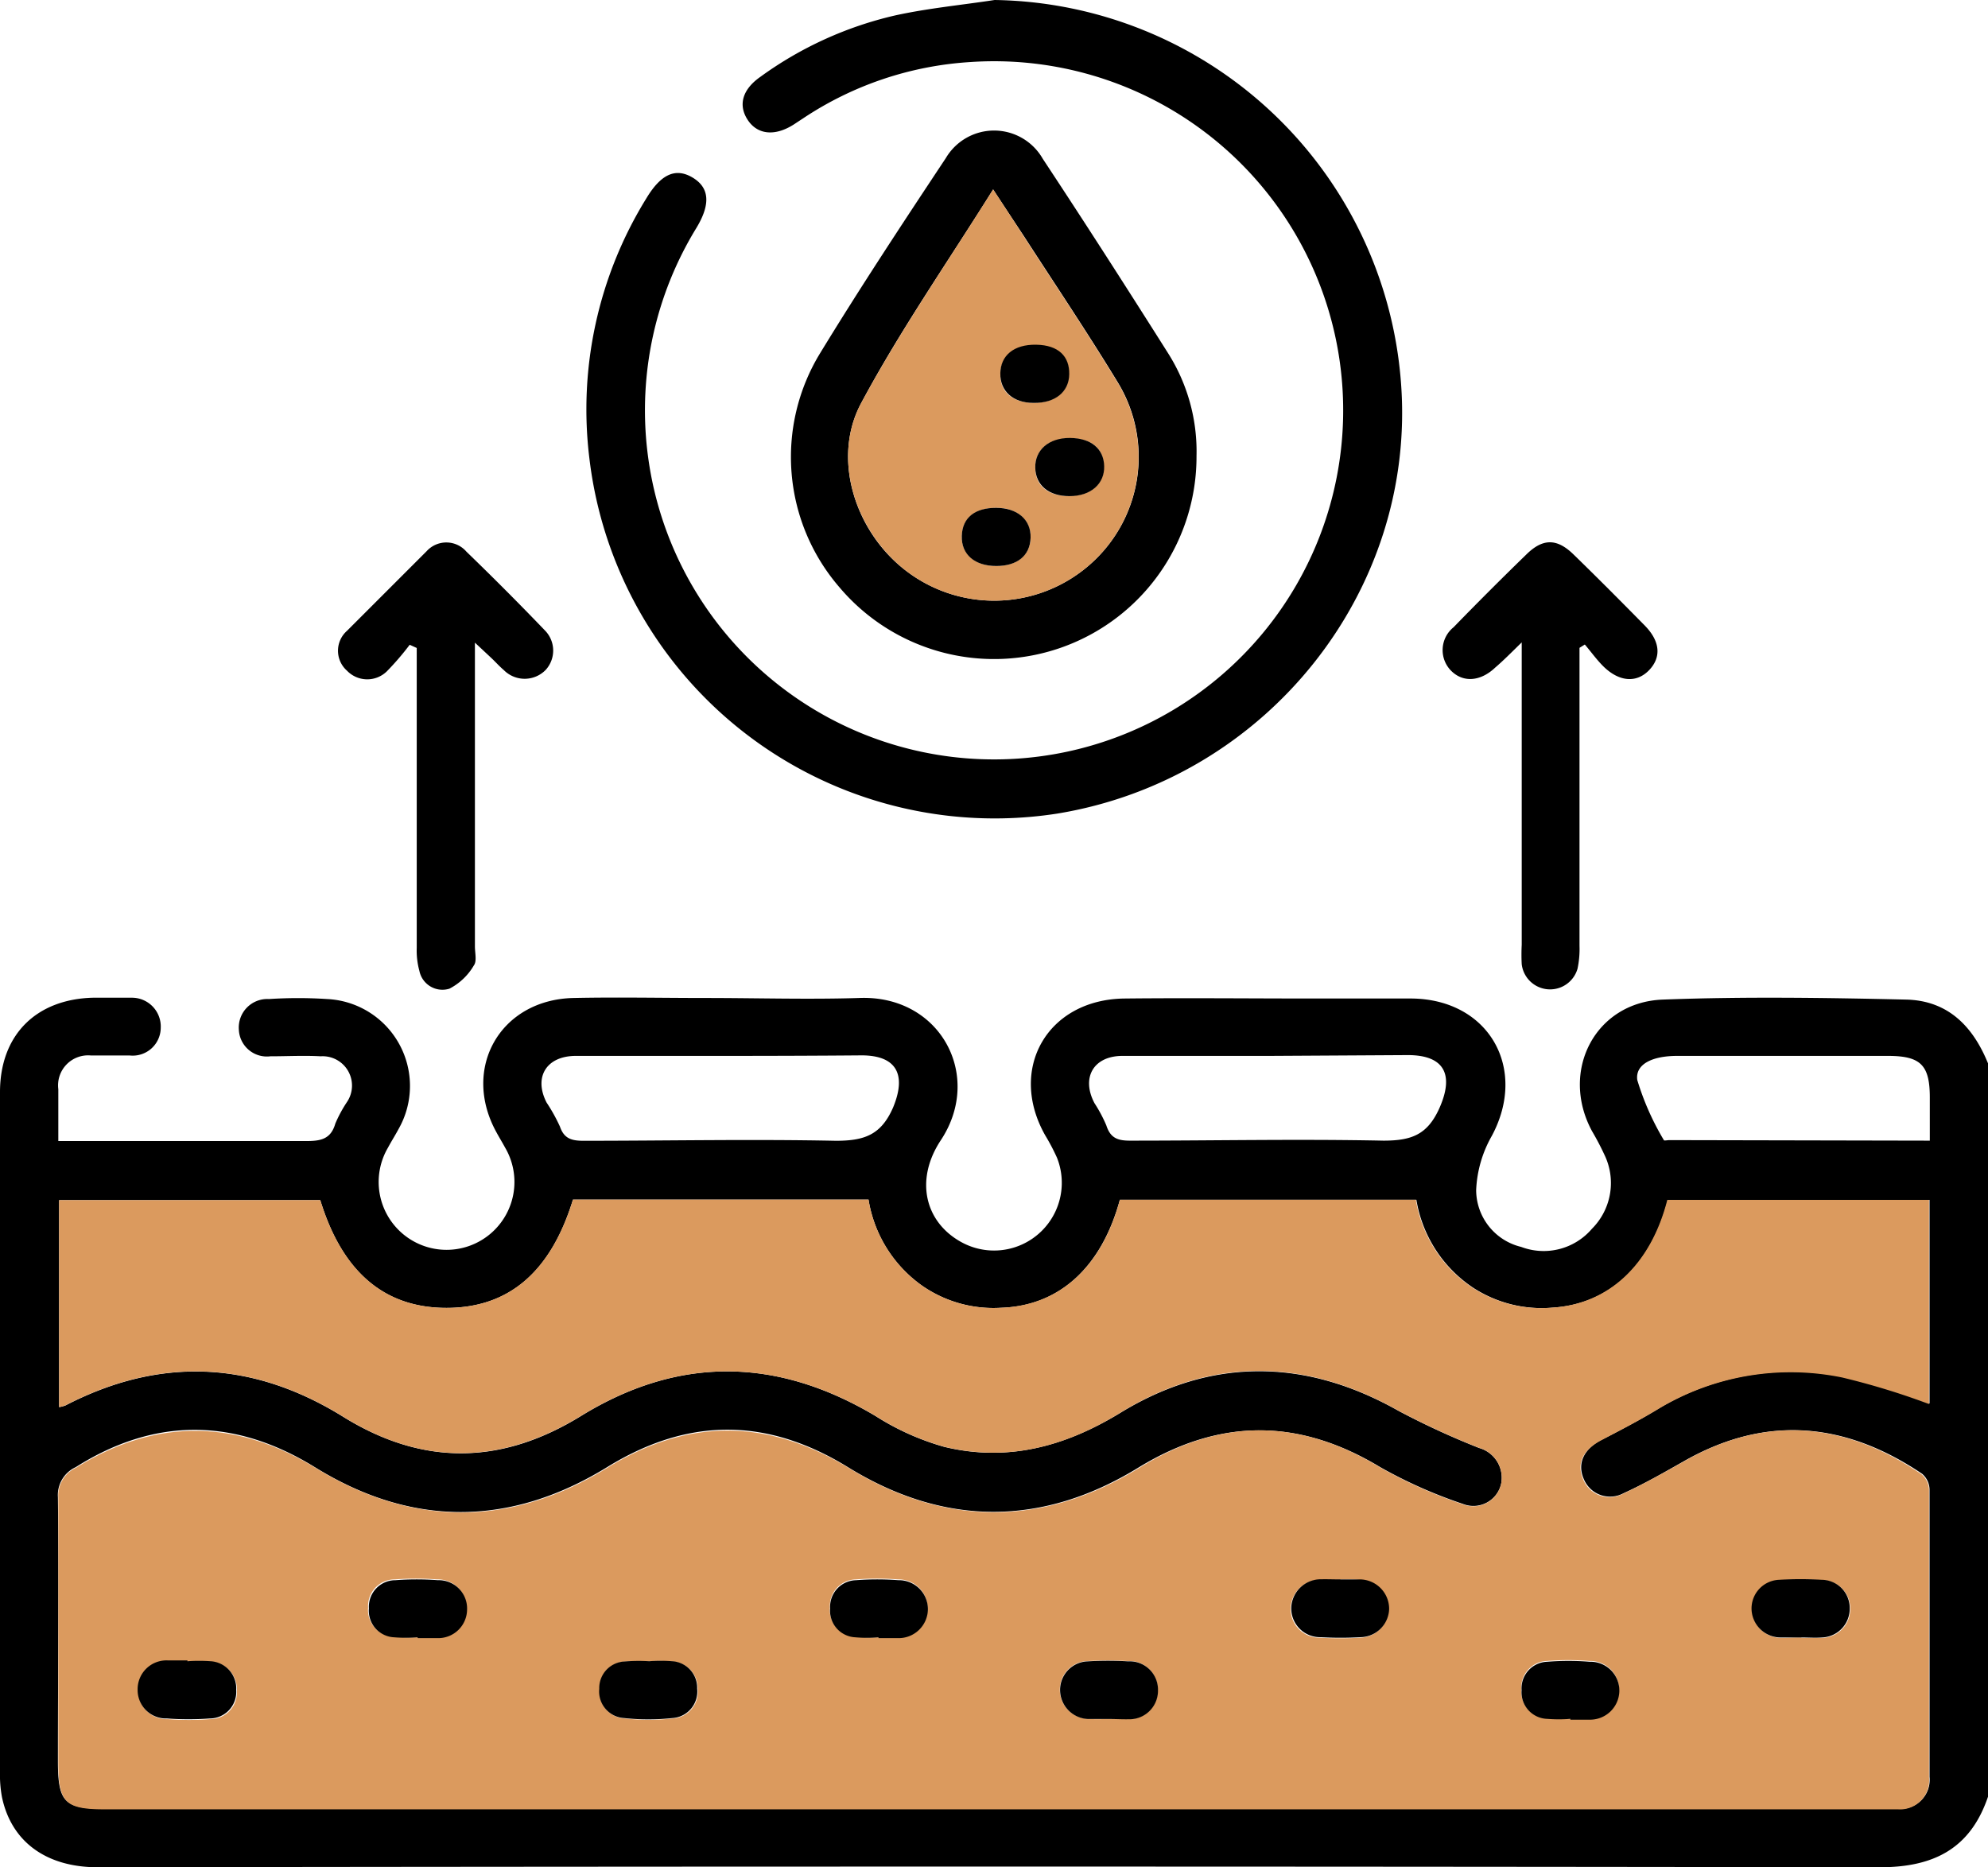
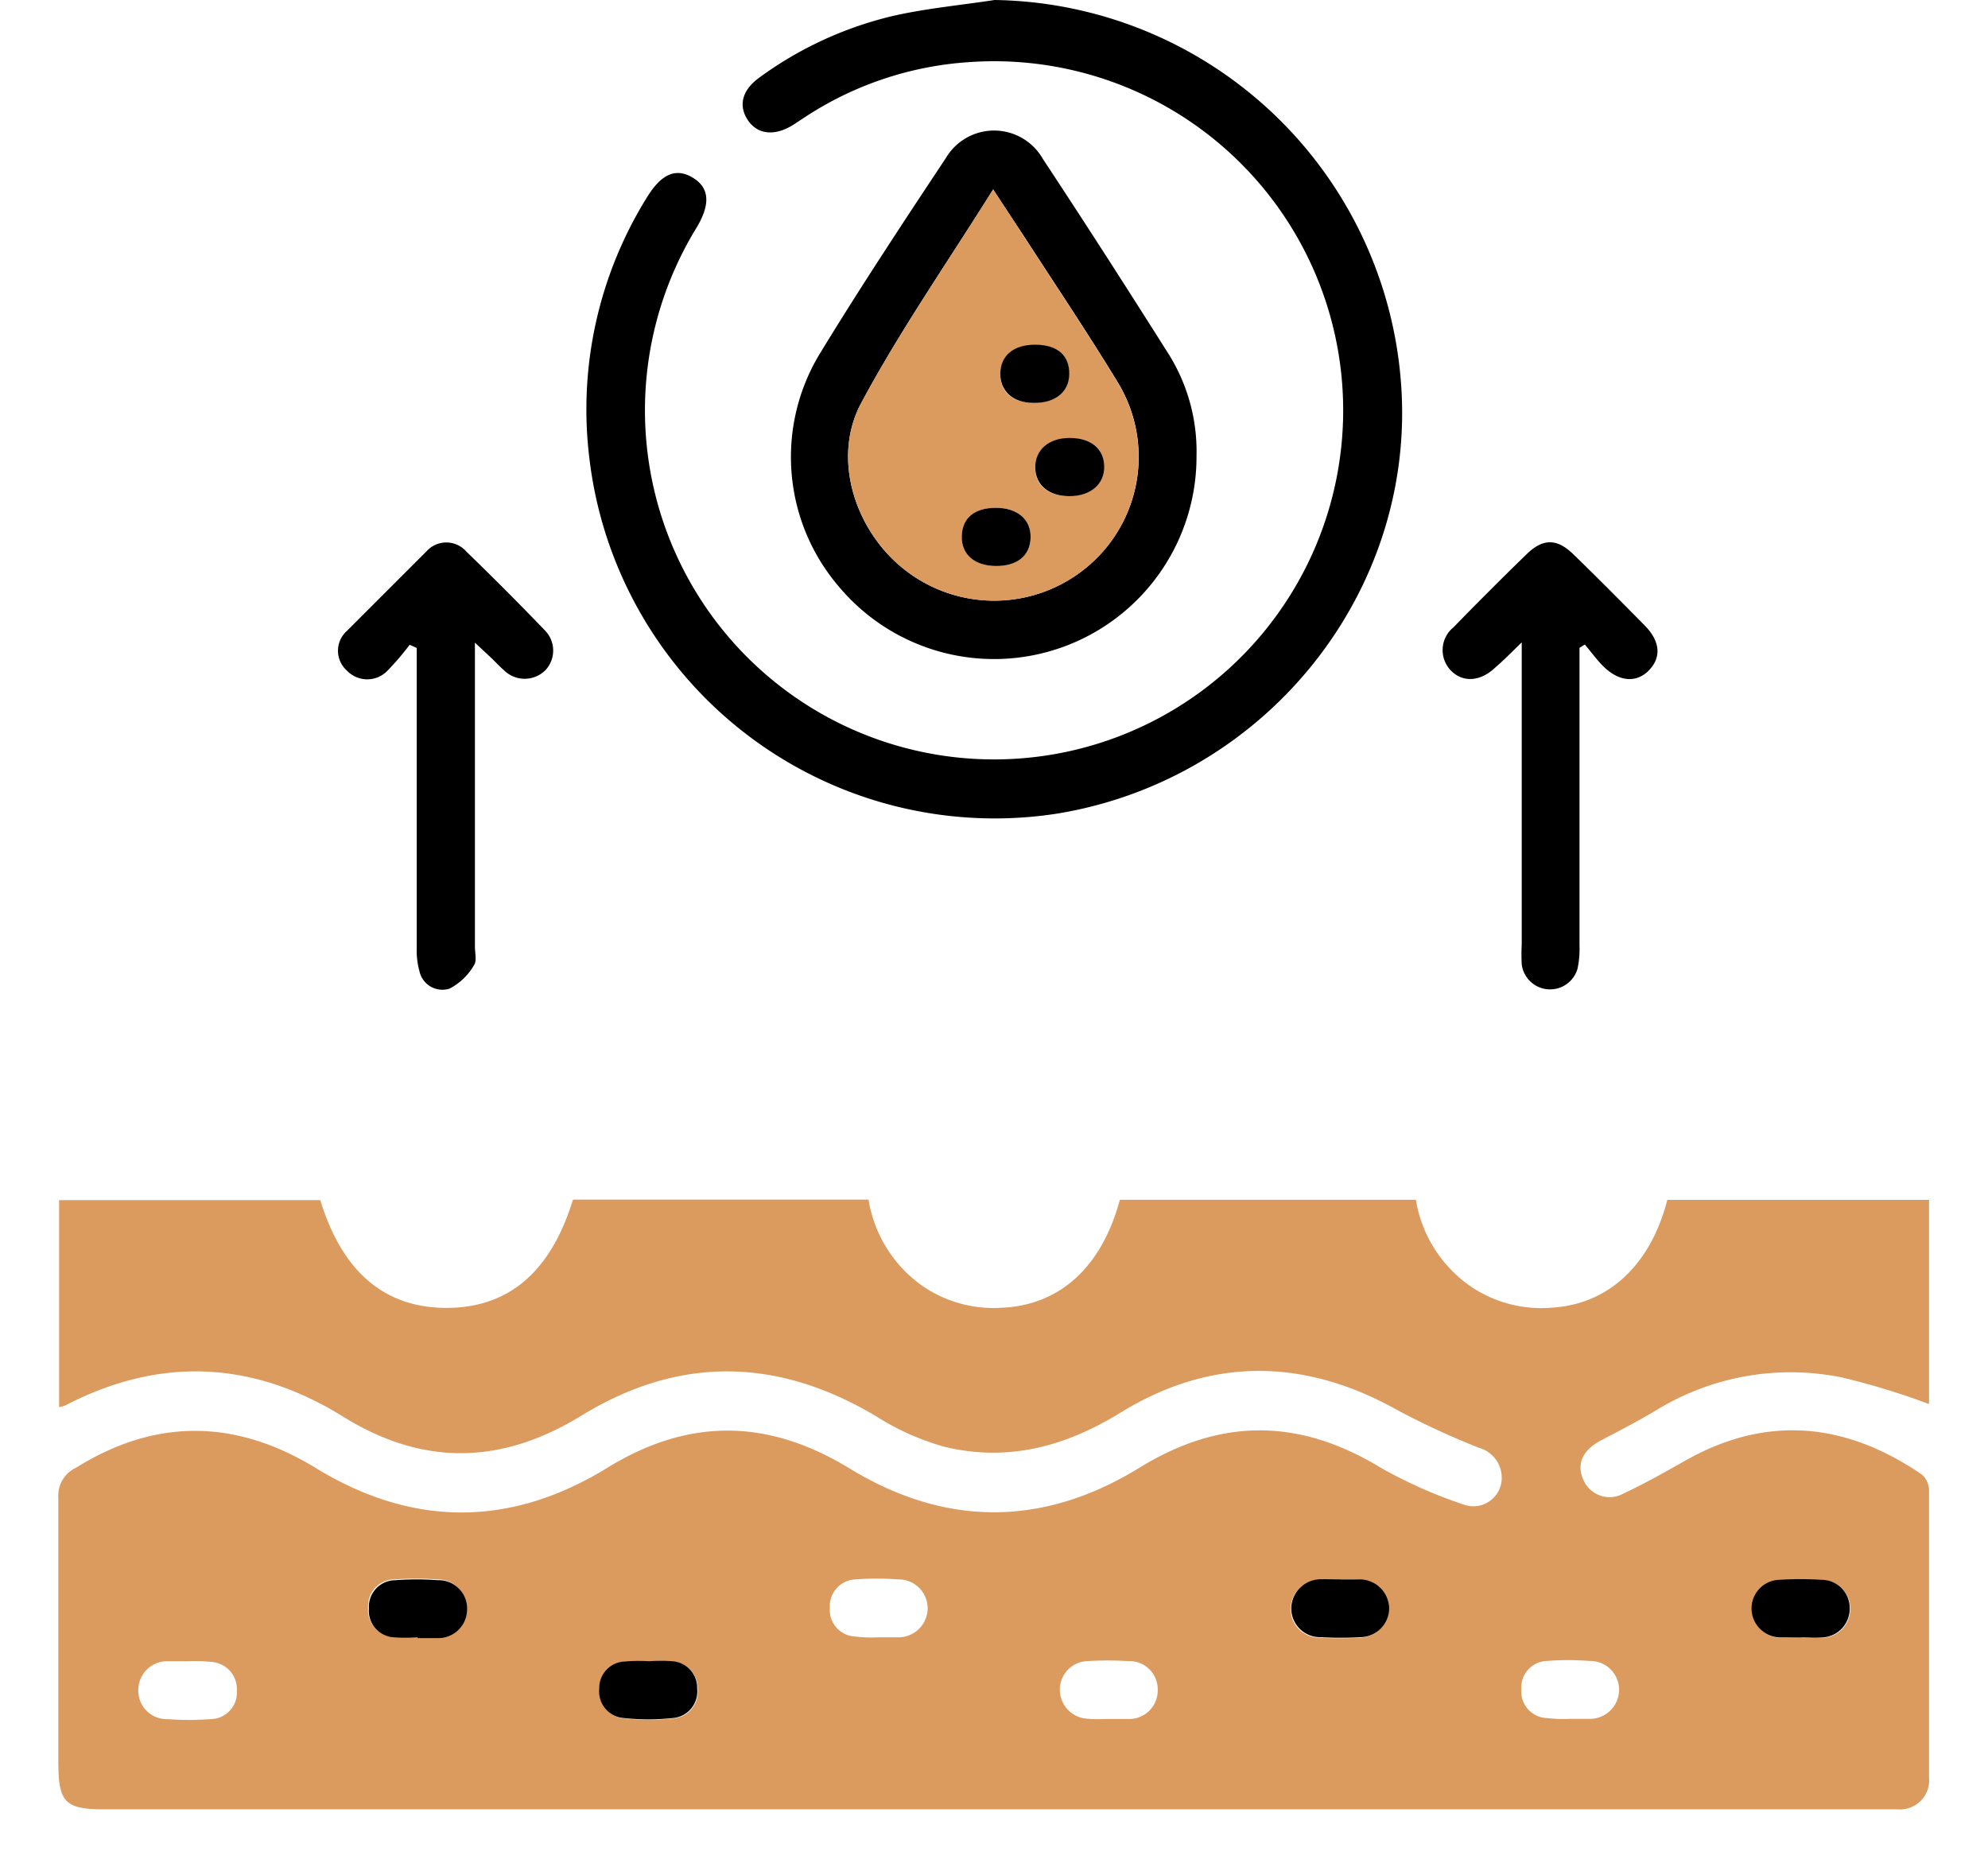
<svg xmlns="http://www.w3.org/2000/svg" viewBox="0 0 149.65 140.57">
  <defs>
    <style>.cls-1{fill:#db9a5e;}</style>
  </defs>
  <g data-name="Layer 2" id="Layer_2">
    <g data-name="Layer 1" id="Layer_1-2">
-       <path d="M149.65,135.26c-1.33,3.92-4.1,5.32-8.18,5.31q-67.05-.1-134.12,0c-3.86,0-6.49-1.91-7.2-5.27A9.21,9.21,0,0,1,0,133.36q0-25.58,0-51.14c0-4.3,2.71-7,7-7.11,1,0,1.95,0,2.92,0a2.17,2.17,0,0,1,2.18,2.27,2.11,2.11,0,0,1-2.32,2.08c-1,0-1.95,0-2.92,0A2.26,2.26,0,0,0,4.39,82c0,1.25,0,2.5,0,3.9h5.2c4.48,0,9,0,13.45,0,1.07,0,1.86-.12,2.2-1.31a9.94,9.94,0,0,1,.9-1.66,2.21,2.21,0,0,0-2-3.41c-1.26-.07-2.53,0-3.79,0a2.11,2.11,0,0,1-2.37-2,2.15,2.15,0,0,1,2.27-2.31,33.68,33.68,0,0,1,4.38,0A6.55,6.55,0,0,1,30,85c-.25.47-.54.92-.79,1.39a5.11,5.11,0,1,0,8.81,0c-.21-.39-.44-.76-.65-1.15-2.66-4.82.29-10,5.82-10.11,3.31-.07,6.63,0,9.94,0,3.84,0,7.7.12,11.54,0,6.09-.25,9.36,5.82,6.17,10.68-2,3-1.22,6.18,1.51,7.69a5.1,5.1,0,0,0,7.21-6.36,15.66,15.66,0,0,0-.88-1.67c-2.83-5,.16-10.25,6-10.3,4.72-.05,9.45,0,14.17,0,2.48,0,5,0,7.45,0,5.78.08,8.72,5.26,6,10.34a9,9,0,0,0-1.18,4.09,4.42,4.42,0,0,0,3.39,4.27,4.78,4.78,0,0,0,5.33-1.37,4.87,4.87,0,0,0,1-5.43,20.87,20.87,0,0,0-1-1.92c-2.44-4.52.24-9.72,5.35-9.9,6.08-.23,12.18-.14,18.26,0,3.33.06,5.23,2.2,6.34,5.16ZM4.45,105.93a2.42,2.42,0,0,0,.47-.12c7.14-3.7,14.12-3.37,20.93.86,6,3.71,11.9,3.61,17.87-.06,7.38-4.55,14.77-4.43,22.2,0a19.33,19.33,0,0,0,5.15,2.31c4.73,1.15,9.05,0,13.22-2.53,6.9-4.24,14-4.13,21-.17a59.39,59.39,0,0,0,6.06,2.79,2.33,2.33,0,0,1,1.65,2.7,2.14,2.14,0,0,1-2.87,1.51,35.49,35.49,0,0,1-6.23-2.77c-6.11-3.69-12.06-3.7-18.15,0-7.26,4.48-14.65,4.49-21.92,0-6.08-3.74-12-3.78-18.13,0-7.32,4.5-14.72,4.51-22,0-6-3.7-12-3.79-18,0a2.31,2.31,0,0,0-1.34,2.26c.07,6.63,0,13.25,0,19.88,0,3.08.49,3.58,3.51,3.58H141.75c.39,0,.78,0,1.17,0a2.19,2.19,0,0,0,2.33-2.41q0-10.81,0-21.63a1.6,1.6,0,0,0-.56-1.18c-5.74-3.87-11.68-4.47-17.84-1-1.52.86-3,1.72-4.63,2.46a2.14,2.14,0,0,1-3-1.07c-.51-1.17,0-2.26,1.35-2.95s2.85-1.48,4.22-2.31a19.34,19.34,0,0,1,13.92-2.42,55,55,0,0,1,6.54,2V90.33h-19.7c-1.26,4.91-4.44,7.85-8.66,8.11a9.47,9.47,0,0,1-6-1.5,9.88,9.88,0,0,1-4.27-6.62H84.3c-1.38,5.08-4.58,8-8.93,8.13a9.4,9.4,0,0,1-5.94-1.65,9.86,9.86,0,0,1-4.05-6.49H43.13c-1.67,5.45-4.83,8.15-9.52,8.15s-7.85-2.72-9.5-8.11H4.45ZM54.29,79.49c-3.65,0-7.3,0-10.94,0-2.23,0-3.19,1.61-2.2,3.52a12.91,12.91,0,0,1,1,1.8c.31.91.88,1.07,1.77,1.07,6.32,0,12.64-.13,19,0,2.15,0,3.41-.44,4.31-2.51,1-2.41.32-3.91-2.35-3.92C61.29,79.48,57.79,79.49,54.29,79.49Zm41.29,0c-3.69,0-7.39,0-11.08,0-2.2,0-3.12,1.65-2.11,3.56a10.76,10.76,0,0,1,.89,1.67c.32,1,.91,1.16,1.86,1.15,6.32,0,12.65-.13,19,0,2.11,0,3.31-.44,4.21-2.44,1.12-2.51.4-4-2.37-4Zm49.69,6.38V82.63c0-2.44-.68-3.13-3.11-3.14H126.25c-1.88,0-3.17.63-3,1.82a20.1,20.1,0,0,0,2,4.52c0,.06.27,0,.42,0Z" />
      <path d="M74.87,0a31.15,31.15,0,0,1,30.59,28.79c1.21,15.67-10.11,29.88-25.88,32.46A30.72,30.72,0,0,1,44.37,34.53a30.22,30.22,0,0,1,4.28-19.59c1.11-1.85,2.22-2.33,3.49-1.57s1.37,2,.27,3.81A26.28,26.28,0,1,0,73.06,4.67,25.5,25.5,0,0,0,60.47,8.9l-.73.48c-1.42.9-2.73.76-3.46-.36s-.39-2.29.95-3.23A27.9,27.9,0,0,1,67.39,1.16C69.85.62,72.38.38,74.87,0Z" />
      <path d="M90.07,34.33A15.24,15.24,0,0,1,63.18,44.2a15,15,0,0,1-1.47-17.57c3.05-5,6.26-9.86,9.49-14.73a4.22,4.22,0,0,1,7.3.06c3.19,4.83,6.32,9.71,9.41,14.6A13.81,13.81,0,0,1,90.07,34.33ZM74.76,14.26c-3.43,5.48-7,10.61-9.92,16.06-2.23,4.12-.53,9.54,3.16,12.49a10.91,10.91,0,0,0,14-.27,10.78,10.78,0,0,0,2.19-13.68c-2.28-3.75-4.72-7.38-7.1-11.06C76.37,16.71,75.65,15.62,74.76,14.26Z" />
      <path d="M30.84,48.54a20.52,20.52,0,0,1-1.72,2,2.11,2.11,0,0,1-3-.05,2,2,0,0,1,0-3c2-2,4-4,6-6a2,2,0,0,1,3,.05q3,2.9,5.88,5.9a2.16,2.16,0,0,1,.07,3,2.21,2.21,0,0,1-3.15,0c-.33-.28-.62-.61-.94-.91s-.63-.59-1.23-1.15V71.25c0,.49.16,1.11-.08,1.43a4.53,4.53,0,0,1-1.84,1.75,1.77,1.77,0,0,1-2.26-1.34,5.79,5.79,0,0,1-.2-1.72q0-10.53,0-21V48.78Z" />
      <path d="M118.9,48.77V71.2a7.1,7.1,0,0,1-.15,1.73,2.15,2.15,0,0,1-4.2-.34,14.17,14.17,0,0,1,0-1.46V48.36c-.82.8-1.37,1.36-2,1.9-1.13,1.07-2.45,1.14-3.35.2a2.21,2.21,0,0,1,.22-3.24q2.7-2.78,5.48-5.48c1.24-1.22,2.3-1.22,3.55,0,1.82,1.77,3.6,3.56,5.38,5.37,1.15,1.18,1.24,2.38.3,3.35s-2.25.88-3.45-.31c-.5-.5-.92-1.09-1.38-1.63Z" />
      <path d="M4.45,105.93V90.35H24.11c1.65,5.39,4.83,8.11,9.5,8.11s7.85-2.7,9.52-8.15H65.38a9.86,9.86,0,0,0,4.05,6.49,9.4,9.4,0,0,0,5.94,1.65c4.35-.17,7.55-3,8.93-8.13h22.28a9.88,9.88,0,0,0,4.27,6.62,9.47,9.47,0,0,0,6,1.5c4.22-.26,7.4-3.2,8.66-8.11h19.7V105.7a55,55,0,0,0-6.54-2,19.34,19.34,0,0,0-13.92,2.42c-1.37.83-2.8,1.56-4.22,2.31s-1.86,1.78-1.35,2.95a2.14,2.14,0,0,0,3,1.07c1.58-.74,3.11-1.6,4.63-2.46,6.16-3.51,12.1-2.91,17.84,1a1.6,1.6,0,0,1,.56,1.18q0,10.82,0,21.63a2.19,2.19,0,0,1-2.33,2.41c-.39,0-.78,0-1.17,0H7.9c-3,0-3.51-.5-3.51-3.58,0-6.63,0-13.25,0-19.88a2.31,2.31,0,0,1,1.34-2.26c6-3.74,12-3.65,18,0,7.32,4.5,14.72,4.49,22,0,6.09-3.74,12-3.7,18.13,0,7.27,4.48,14.66,4.47,21.92,0,6.09-3.75,12-3.74,18.15,0a35.49,35.49,0,0,0,6.23,2.77A2.14,2.14,0,0,0,113,111.7a2.33,2.33,0,0,0-1.65-2.7,59.39,59.39,0,0,1-6.06-2.79c-7.07-4-14.14-4.07-21,.17-4.17,2.56-8.49,3.68-13.22,2.53a19.33,19.33,0,0,1-5.15-2.31c-7.43-4.42-14.82-4.54-22.2,0-6,3.67-11.89,3.77-17.87.06-6.81-4.23-13.79-4.56-20.93-.86A2.42,2.42,0,0,1,4.45,105.93Zm96.45,13c-.49,0-1,0-1.46,0a2.23,2.23,0,0,0-2.29,2.15,2.17,2.17,0,0,0,2.21,2.21,25.86,25.86,0,0,0,3,0,2.19,2.19,0,0,0,2.16-2.13,2.22,2.22,0,0,0-2.22-2.22C101.87,118.87,101.38,118.9,100.9,118.9Zm-52,6.16a13.23,13.23,0,0,0-1.89,0,2,2,0,0,0-1.86,2.08,2,2,0,0,0,1.88,2.2,16.85,16.85,0,0,0,3.62,0,2,2,0,0,0,1.87-2.21,2,2,0,0,0-1.88-2.07A11.22,11.22,0,0,0,48.86,125.06Zm86.72-1.79c.53,0,1.07,0,1.59,0a2.16,2.16,0,0,0,2.07-2.2,2.12,2.12,0,0,0-2.11-2.14,26.28,26.28,0,0,0-3.2,0,2.16,2.16,0,0,0-2.08,2.19,2.19,2.19,0,0,0,2.13,2.15C134.51,123.31,135,123.27,135.58,123.27ZM14.11,125.06v0c-.49,0-1,0-1.46,0a2.17,2.17,0,0,0-2.24,2.18,2.14,2.14,0,0,0,2.22,2.18,21.36,21.36,0,0,0,3.2,0,2,2,0,0,0,2-2.14,2.05,2.05,0,0,0-1.93-2.17A12.62,12.62,0,0,0,14.11,125.06Zm52-1.8v0c.48,0,1,0,1.45,0a2.2,2.2,0,0,0,2.27-2.16,2.18,2.18,0,0,0-2.22-2.2,21.22,21.22,0,0,0-3.19,0,2,2,0,0,0-1.95,2.12,2,2,0,0,0,1.9,2.18A10.09,10.09,0,0,0,66.13,123.26Zm17.38,6.15c.49,0,1,0,1.45,0a2.15,2.15,0,0,0,2.21-2.2,2.13,2.13,0,0,0-2.24-2.16,25.87,25.87,0,0,0-3.05,0,2.15,2.15,0,0,0-2.08,2.18,2.19,2.19,0,0,0,2.11,2.16C82.44,129.45,83,129.41,83.51,129.41Zm-52.09-6.15v0c.48,0,1,0,1.45,0a2.17,2.17,0,0,0,2.25-2.16,2.13,2.13,0,0,0-2.2-2.2,21.21,21.21,0,0,0-3.19,0,2,2,0,0,0-2,2.12,2,2,0,0,0,1.91,2.18A11.19,11.19,0,0,0,31.42,123.26Zm86.79,6.14h0c.48,0,1,0,1.45,0a2.2,2.2,0,0,0,2.24-2.18,2.17,2.17,0,0,0-2.24-2.18,20,20,0,0,0-3.19,0,2,2,0,0,0-1.93,2.14,2,2,0,0,0,1.93,2.16A11.22,11.22,0,0,0,118.21,129.4Z" class="cls-1" />
      <path d="M74.76,14.26c.89,1.36,1.61,2.45,2.31,3.54,2.38,3.68,4.82,7.31,7.1,11.06A10.78,10.78,0,0,1,82,42.54a10.91,10.91,0,0,1-14,.27c-3.69-3-5.39-8.37-3.16-12.49C67.78,24.87,71.33,19.74,74.76,14.26Zm3,16.07c1.65,0,2.68-.79,2.7-2.16S79.54,26,78,26s-2.68.79-2.7,2.16S76.25,30.31,77.79,30.33Zm2.71,7c1.64,0,2.65-.87,2.62-2.25S82.11,33,80.54,33s-2.64.85-2.61,2.24S78.94,37.34,80.5,37.35ZM75,42.61c1.56,0,2.55-.81,2.58-2.13s-1-2.26-2.6-2.25-2.54.8-2.58,2.12S73.35,42.61,75,42.61Z" class="cls-1" />
      <path d="M100.9,118.9c.48,0,1,0,1.45,0a2.22,2.22,0,0,1,2.22,2.22,2.19,2.19,0,0,1-2.16,2.13,25.86,25.86,0,0,1-3,0,2.17,2.17,0,0,1-2.21-2.21,2.23,2.23,0,0,1,2.29-2.15C99.93,118.88,100.41,118.9,100.9,118.9Z" />
      <path d="M48.86,125.06a11.22,11.22,0,0,1,1.74,0,2,2,0,0,1,1.88,2.07,2,2,0,0,1-1.87,2.21,16.85,16.85,0,0,1-3.62,0,2,2,0,0,1-1.88-2.2A2,2,0,0,1,47,125.08,13.23,13.23,0,0,1,48.86,125.06Z" />
      <path d="M135.58,123.27c-.54,0-1.07,0-1.6,0a2.19,2.19,0,0,1-2.13-2.15,2.16,2.16,0,0,1,2.08-2.19,26.28,26.28,0,0,1,3.2,0,2.12,2.12,0,0,1,2.11,2.14,2.16,2.16,0,0,1-2.07,2.2C136.65,123.31,136.11,123.27,135.58,123.27Z" />
-       <path d="M14.11,125.06a12.62,12.62,0,0,1,1.74,0,2.05,2.05,0,0,1,1.93,2.17,2,2,0,0,1-2,2.14,21.36,21.36,0,0,1-3.2,0,2.14,2.14,0,0,1-2.22-2.18A2.17,2.17,0,0,1,12.65,125c.49,0,1,0,1.46,0Z" />
-       <path d="M66.13,123.26a10.09,10.09,0,0,1-1.74,0,2,2,0,0,1-1.9-2.18,2,2,0,0,1,1.95-2.12,21.22,21.22,0,0,1,3.19,0,2.18,2.18,0,0,1,2.22,2.2,2.2,2.2,0,0,1-2.27,2.16c-.48,0-1,0-1.45,0Z" />
-       <path d="M83.51,129.41c-.53,0-1.07,0-1.6,0a2.19,2.19,0,0,1-2.11-2.16,2.15,2.15,0,0,1,2.08-2.18,25.87,25.87,0,0,1,3.05,0,2.13,2.13,0,0,1,2.24,2.16,2.15,2.15,0,0,1-2.21,2.2C84.48,129.44,84,129.41,83.51,129.41Z" />
      <path d="M31.42,123.26a11.19,11.19,0,0,1-1.74,0,2,2,0,0,1-1.91-2.18,2,2,0,0,1,2-2.12,21.21,21.21,0,0,1,3.19,0,2.13,2.13,0,0,1,2.2,2.2,2.17,2.17,0,0,1-2.25,2.16c-.49,0-1,0-1.45,0Z" />
-       <path d="M118.21,129.4a11.22,11.22,0,0,1-1.74,0,2,2,0,0,1-1.93-2.16,2,2,0,0,1,1.93-2.14,20,20,0,0,1,3.19,0,2.17,2.17,0,0,1,2.24,2.18,2.2,2.2,0,0,1-2.24,2.18c-.48,0-1,0-1.45,0Z" />
      <path d="M77.79,30.33c-1.54,0-2.51-.89-2.49-2.22s1-2.19,2.7-2.16,2.51.89,2.49,2.22S79.44,30.36,77.79,30.33Z" />
      <path d="M80.5,37.35c-1.56,0-2.54-.82-2.57-2.14s1-2.25,2.61-2.24,2.55.82,2.58,2.13S82.14,37.35,80.5,37.35Z" />
      <path d="M75,42.61c-1.63,0-2.64-.87-2.6-2.26s1-2.12,2.58-2.12,2.64.87,2.6,2.25S76.54,42.61,75,42.61Z" />
    </g>
  </g>
</svg>